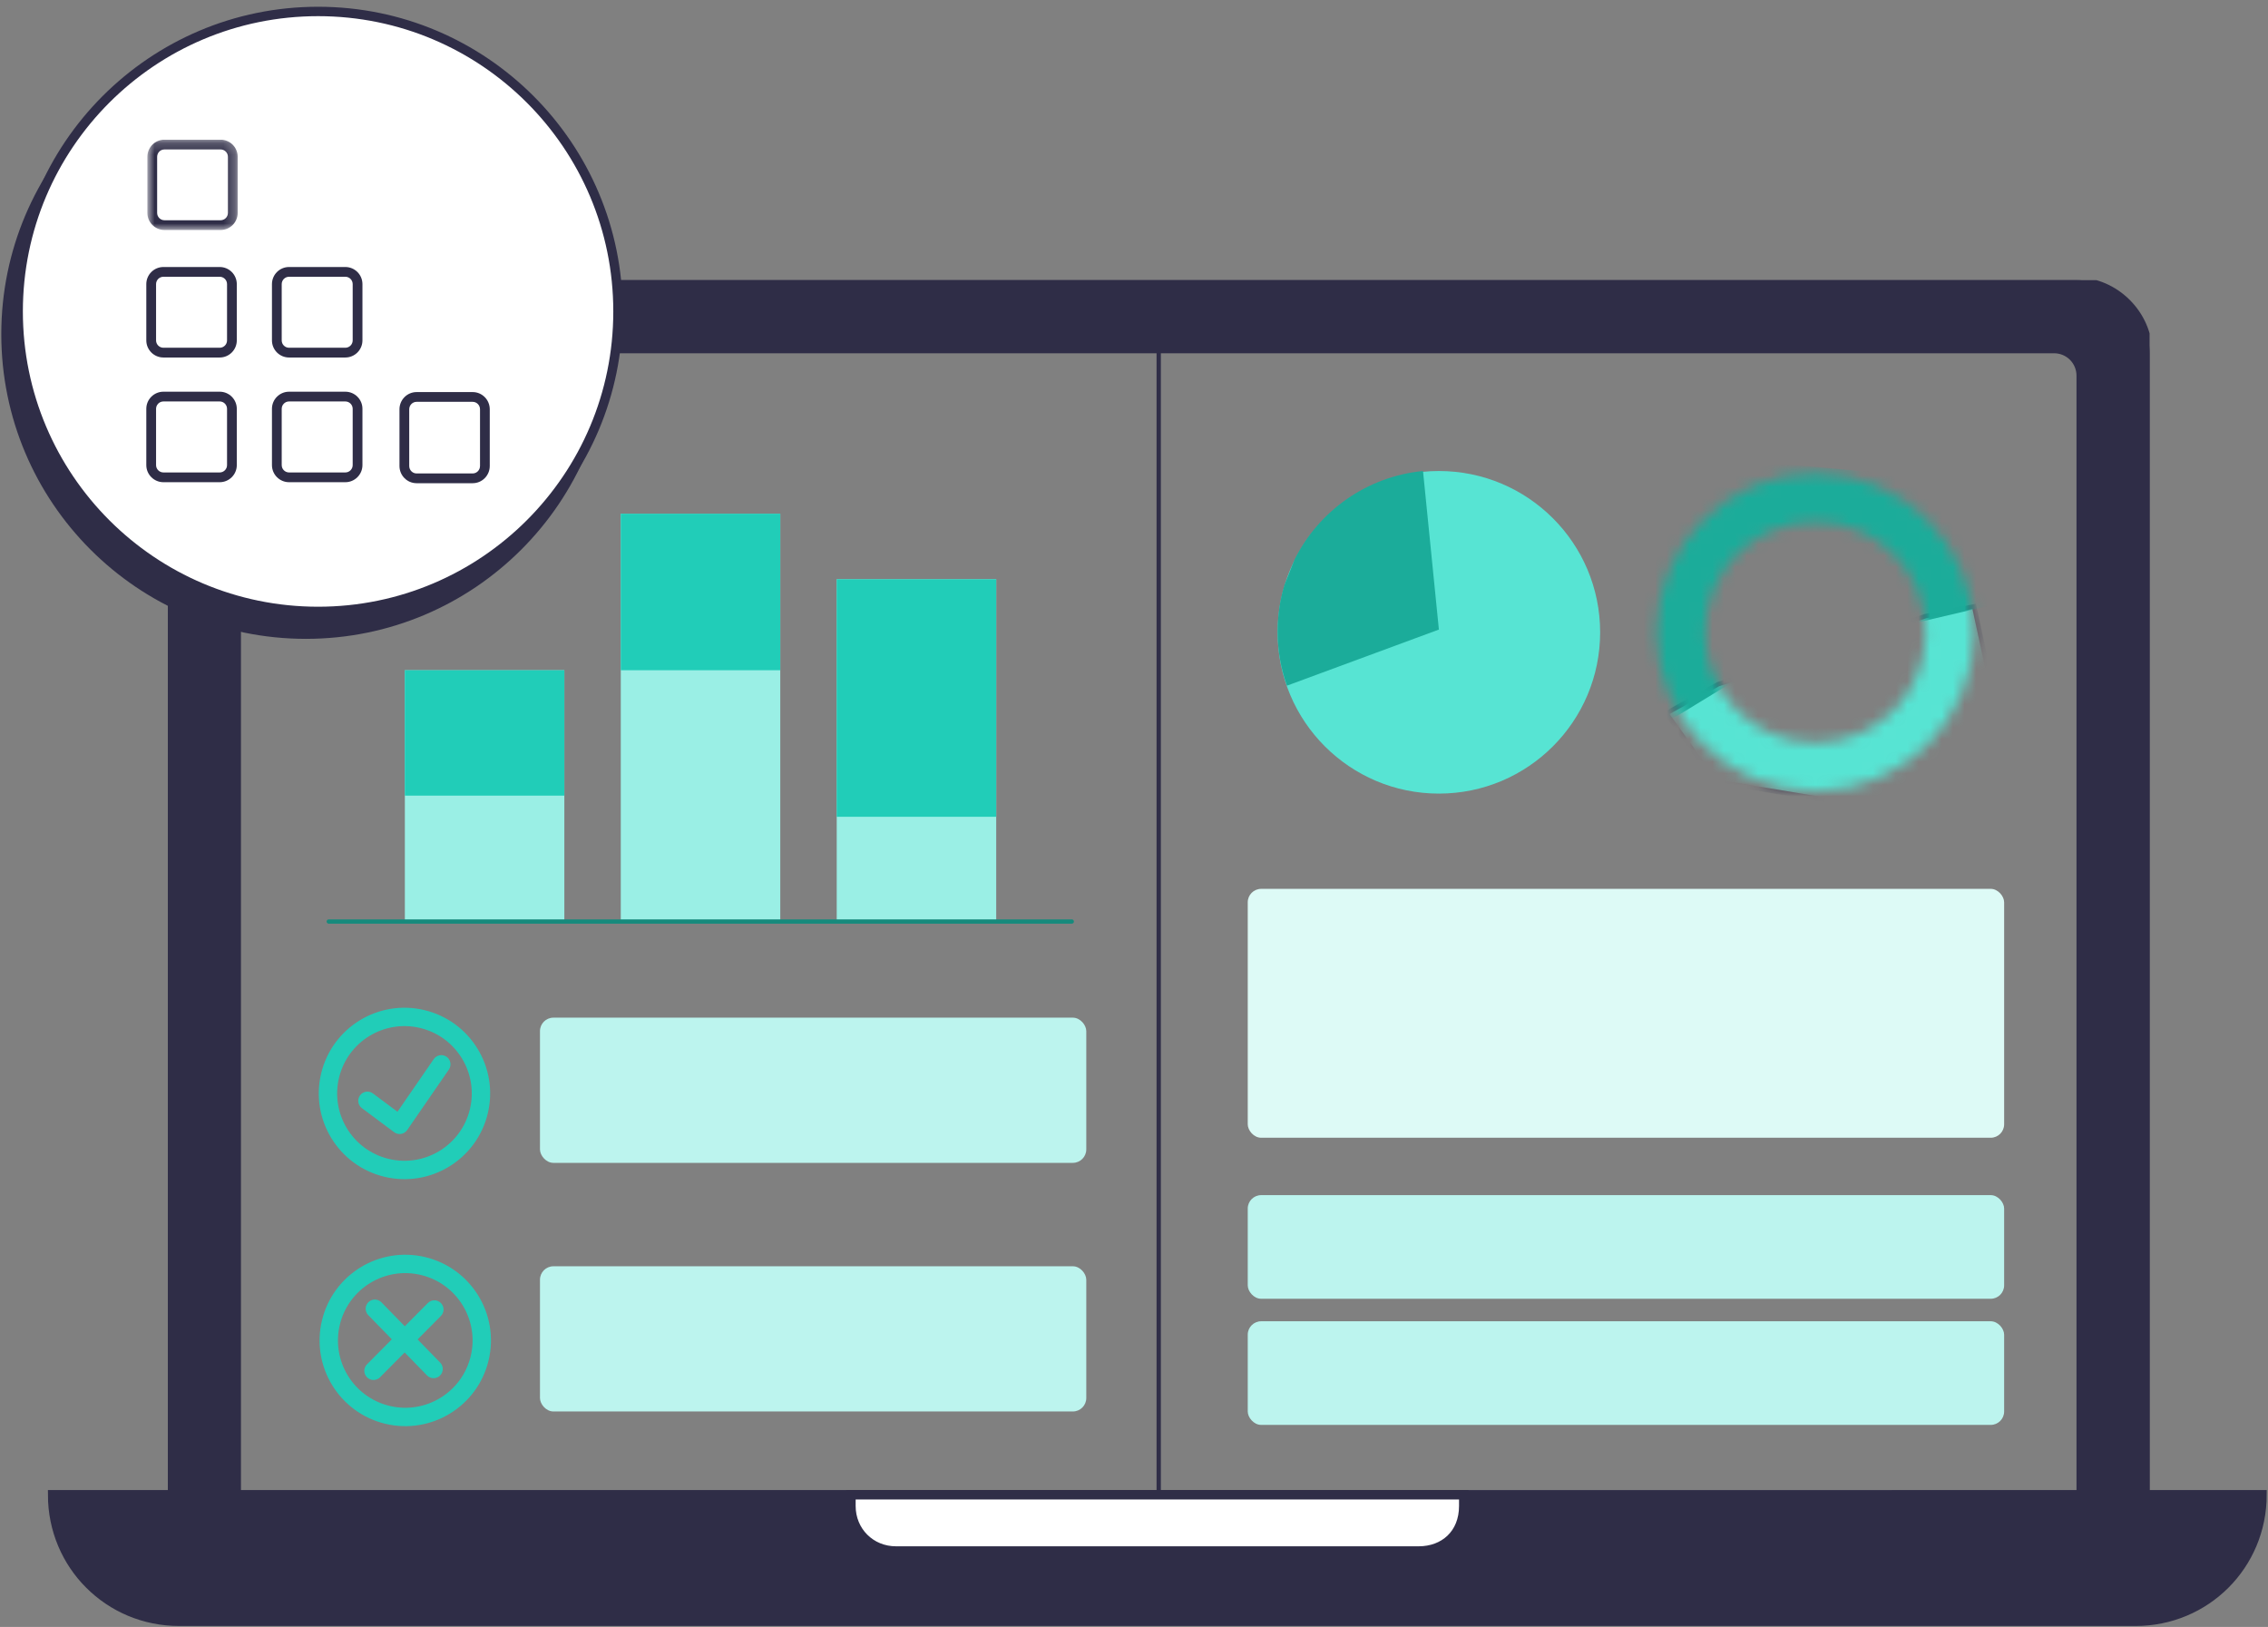
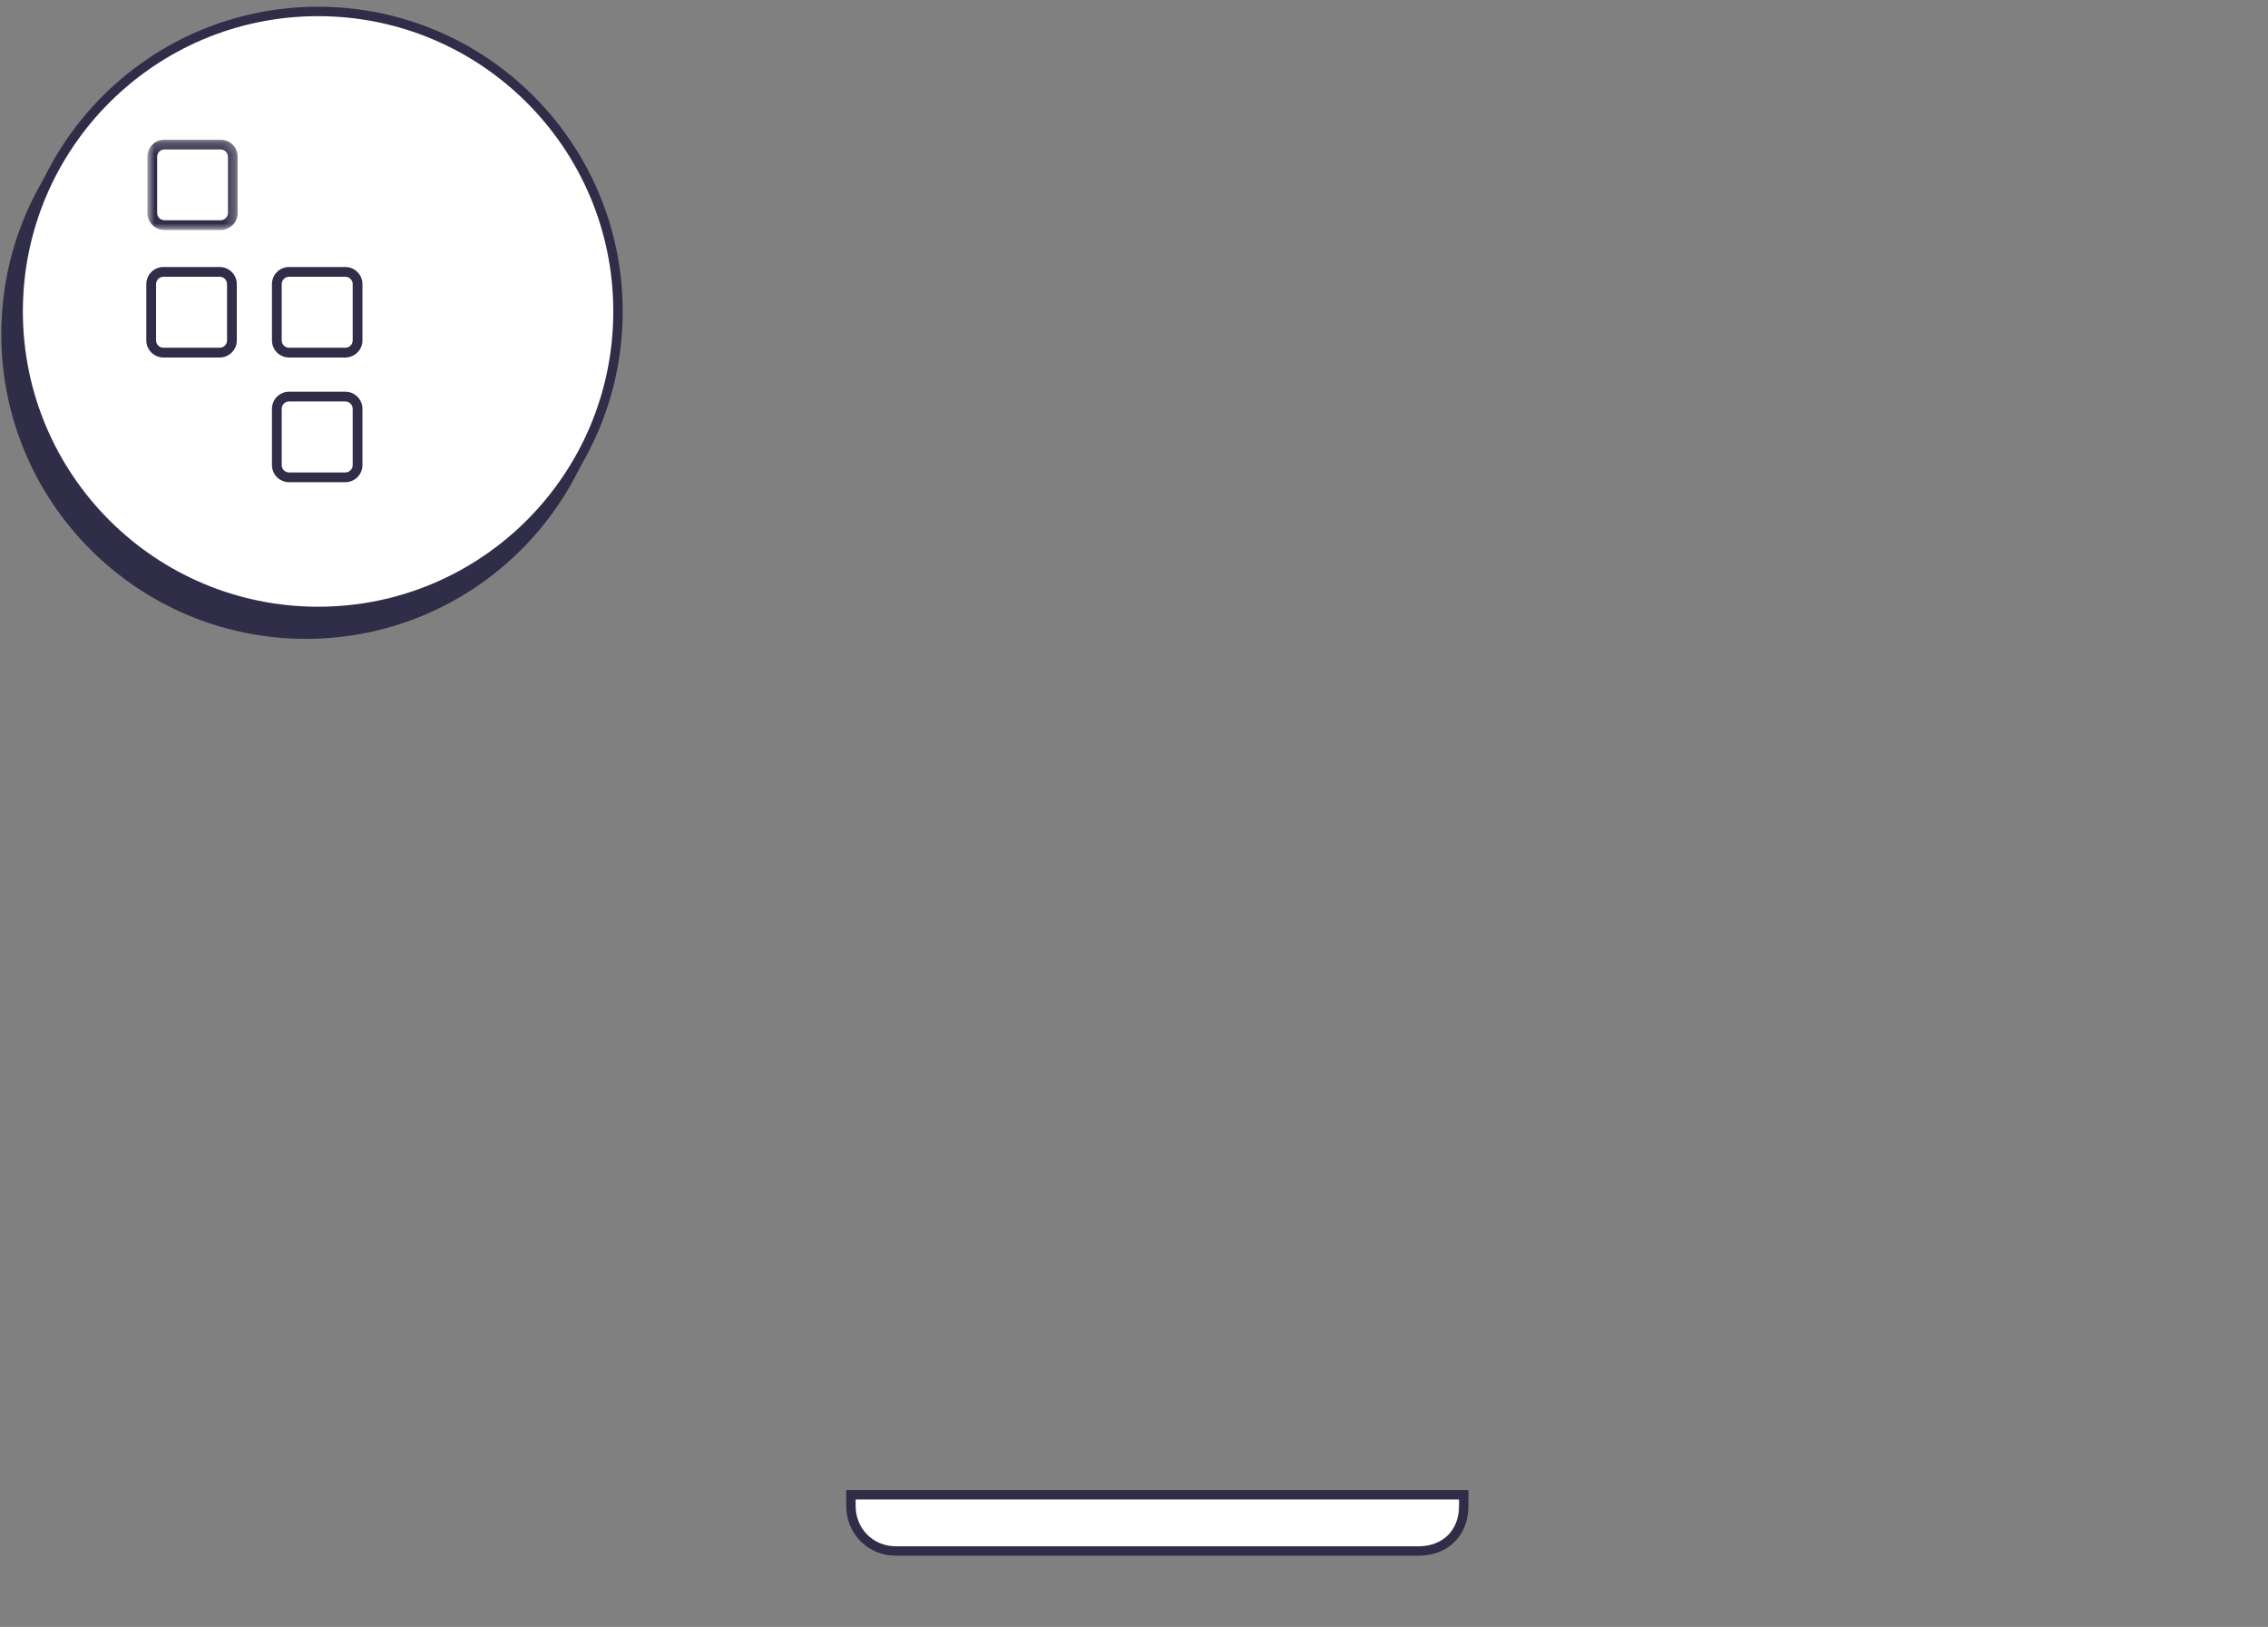
<svg xmlns="http://www.w3.org/2000/svg" width="198" height="142" viewBox="0 0 198 142" fill="none">
  <rect x="0" y="0" width="198" height="142" fill="#808080" stroke="none" />
  <g clip-path="url(#clip0_2563_32046)">
    <path d="M181.281 24.452H21.037C17.356 24.452 14.656 27.396 14.656 30.832V130.709H20.791V32.795C20.791 31.568 21.773 30.587 23 30.587H179.318C180.545 30.587 181.527 31.568 181.527 32.795V130.709H187.662V30.832C187.662 27.396 184.717 24.452 181.281 24.452Z" fill="#2F2D47" stroke="#2F2D47" stroke-width="0.491" stroke-miterlimit="10" />
    <path d="M31.088 41.65H24.344" stroke="white" stroke-width="0.938" stroke-linecap="round" />
    <path d="M31.088 43.82H24.344" stroke="white" stroke-width="0.938" stroke-linecap="round" />
    <path d="M31.088 45.99H24.344" stroke="white" stroke-width="0.938" stroke-linecap="round" />
    <path fill-rule="evenodd" clip-rule="evenodd" d="M100.969 130.245V30.532H101.344V130.245H100.969Z" fill="#2F2D47" />
    <rect x="35.344" y="58.499" width="13.924" height="21.932" fill="#9AEFE5" />
    <rect x="35.344" y="58.499" width="13.924" height="10.943" fill="#21CDB8" />
    <rect x="54.195" y="44.839" width="13.924" height="35.592" fill="#9AEFE5" />
    <rect x="54.195" y="44.839" width="13.924" height="13.659" fill="#21CDB8" />
    <rect x="73.047" y="50.556" width="13.924" height="29.874" fill="#9AEFE5" />
    <path d="M28.703 80.431H93.567" stroke="#168A7C" stroke-width="0.375" stroke-linecap="round" />
    <rect x="73.047" y="50.556" width="13.924" height="20.734" fill="#21CDB8" />
    <path fill-rule="evenodd" clip-rule="evenodd" d="M36.686 89.724C33.531 88.965 30.358 90.907 29.598 94.062C28.839 97.216 30.78 100.39 33.935 101.149C37.09 101.909 40.264 99.967 41.023 96.812C41.782 93.657 39.841 90.484 36.686 89.724ZM28.038 93.686C29.005 89.67 33.045 87.198 37.061 88.165C41.078 89.132 43.55 93.171 42.583 97.187C41.616 101.204 37.576 103.676 33.56 102.709C29.544 101.742 27.072 97.703 28.038 93.686Z" fill="#21CDB8" />
    <path fill-rule="evenodd" clip-rule="evenodd" d="M38.983 92.234C39.348 92.486 39.44 92.985 39.188 93.35L35.548 98.632C35.425 98.811 35.233 98.932 35.018 98.968C34.803 99.003 34.583 98.95 34.408 98.819L31.597 96.721C31.242 96.457 31.169 95.954 31.434 95.599C31.699 95.244 32.202 95.171 32.557 95.436L34.7 97.035L37.867 92.439C38.119 92.075 38.618 91.983 38.983 92.234Z" fill="#21CDB8" />
    <path fill-rule="evenodd" clip-rule="evenodd" d="M36.756 111.282C33.601 110.523 30.428 112.465 29.668 115.62C28.909 118.775 30.851 121.948 34.006 122.707C37.161 123.467 40.334 121.525 41.093 118.37C41.853 115.215 39.911 112.042 36.756 111.282ZM28.109 115.244C29.076 111.228 33.115 108.756 37.131 109.723C41.148 110.69 43.62 114.729 42.653 118.745C41.686 122.762 37.646 125.234 33.63 124.267C29.614 123.3 27.142 119.26 28.109 115.244Z" fill="#21CDB8" />
    <path fill-rule="evenodd" clip-rule="evenodd" d="M38.486 113.724C38.801 114.036 38.803 114.544 38.49 114.858L33.176 120.21C32.864 120.525 32.356 120.526 32.041 120.214C31.727 119.902 31.725 119.394 32.038 119.08L37.352 113.728C37.664 113.414 38.172 113.412 38.486 113.724Z" fill="#21CDB8" />
    <path fill-rule="evenodd" clip-rule="evenodd" d="M32.165 113.653C32.482 113.343 32.99 113.35 33.299 113.667L38.428 118.928C38.737 119.245 38.73 119.753 38.413 120.062C38.096 120.371 37.588 120.365 37.279 120.048L32.151 114.787C31.841 114.47 31.848 113.962 32.165 113.653Z" fill="#21CDB8" />
    <path d="M164.846 131.468H115.18C114.776 131.468 113.969 131.234 113.969 130.766C113.969 130.532 114.373 130.064 115.18 130.064H164.846C165.249 130.064 166.057 130.298 166.057 130.766C166.057 131.234 165.653 131.468 164.846 131.468Z" fill="#C7C7C7" />
    <circle cx="125.617" cy="55.188" r="14.078" fill="#57E4D3" />
    <path fill-rule="evenodd" clip-rule="evenodd" d="M124.231 41.11L125.617 54.949L112.352 59.846C111.826 58.369 111.539 56.779 111.539 55.121C111.539 53.706 111.748 52.339 112.136 51.05C112.293 50.656 112.449 50.265 112.603 49.879C112.745 49.521 112.886 49.167 113.025 48.819C115.14 44.599 119.315 41.59 124.231 41.11Z" fill="#1BAC9A" />
    <mask id="mask0_2563_32046" style="mask-type:luminance" maskUnits="userSpaceOnUse" x="144" y="41" width="29" height="29">
      <path d="M158.483 41.322C150.843 41.322 144.617 47.548 144.617 55.188C144.617 62.829 150.843 69.055 158.483 69.055C166.124 69.055 172.35 62.829 172.35 55.188C172.35 47.548 166.124 41.322 158.483 41.322ZM158.483 64.81C153.107 64.81 148.862 60.565 148.862 55.188C148.862 49.812 153.107 45.567 158.483 45.567C163.86 45.567 168.105 49.812 168.105 55.188C168.105 60.565 163.86 64.81 158.483 64.81Z" fill="white" />
    </mask>
    <g mask="url(#mask0_2563_32046)">
      <path d="M168.107 53.774L149.997 59.716L145.469 62.263L149.714 68.206L163.297 70.47L174.899 64.81L172.352 52.925L168.107 53.774Z" fill="#57E4D3" stroke="#2F2D47" stroke-width="0.392" stroke-miterlimit="10" />
    </g>
    <mask id="mask1_2563_32046" style="mask-type:luminance" maskUnits="userSpaceOnUse" x="144" y="41" width="29" height="29">
      <path d="M158.483 41.322C150.843 41.322 144.617 47.548 144.617 55.188C144.617 62.829 150.843 69.055 158.483 69.055C166.124 69.055 172.35 62.829 172.35 55.188C172.35 47.548 166.124 41.322 158.483 41.322ZM158.483 64.81C153.107 64.81 148.862 60.565 148.862 55.188C148.862 49.812 153.107 45.567 158.483 45.567C163.86 45.567 168.105 49.812 168.105 55.188C168.105 60.565 163.86 64.81 158.483 64.81Z" fill="white" />
    </mask>
    <g mask="url(#mask1_2563_32046)">
      <path d="M140.57 39.118L141.865 64.076L146.378 62.511L150.947 59.722L166.381 54.566L174.617 52.642L170.938 41.888L140.57 39.118Z" fill="#1BAC9A" />
    </g>
    <rect x="47.141" y="88.822" width="47.693" height="12.673" rx="1.173" fill="#BCF4EE" />
    <rect x="108.93" y="77.58" width="66.035" height="21.723" rx="1.173" fill="#DDFAF6" />
    <rect x="108.93" y="104.312" width="66.035" height="9.045" rx="1.173" fill="#BCF4EE" />
    <rect x="108.93" y="115.321" width="66.035" height="9.045" rx="1.173" fill="#BCF4EE" />
-     <rect x="47.141" y="110.521" width="47.693" height="12.673" rx="1.173" fill="#BCF4EE" />
  </g>
-   <path d="M186.434 141.507H15.637C9.502 141.507 4.594 136.599 4.594 130.464H197.477C197.477 136.599 192.569 141.507 186.434 141.507Z" fill="#2F2D47" stroke="#2F2D47" stroke-width="0.821" stroke-miterlimit="10" />
  <path d="M123.859 135.372H78.215C76.007 135.372 74.289 133.655 74.289 131.446V130.464H127.786V131.446C127.786 133.9 126.068 135.372 123.859 135.372Z" fill="white" stroke="#2F2D47" stroke-width="0.821" stroke-miterlimit="10" />
  <circle cx="26.706" cy="29.166" r="26.183" fill="#2F2D47" stroke="#2F2D47" stroke-width="0.821" />
  <circle cx="27.769" cy="27.183" r="26.183" fill="white" stroke="#2F2D47" stroke-width="0.821" />
  <g clip-path="url(#clip1_2563_32046)">
-     <path fill-rule="evenodd" clip-rule="evenodd" d="M14.269 41.236H19.179C19.534 41.236 19.821 40.948 19.821 40.593V35.682C19.821 35.327 19.534 35.039 19.179 35.039H14.269C13.913 35.039 13.625 35.328 13.625 35.682V40.593C13.625 40.948 13.912 41.236 14.269 41.236ZM19.179 42.087H14.269C13.443 42.087 12.773 41.418 12.773 40.593V35.682C12.773 34.857 13.443 34.188 14.269 34.188H19.179C20.004 34.188 20.673 34.857 20.673 35.682V40.593C20.673 41.418 20.004 42.087 19.179 42.087Z" fill="#2F2D47" />
    <path fill-rule="evenodd" clip-rule="evenodd" d="M25.236 30.352H30.146C30.502 30.352 30.79 30.063 30.79 29.709V24.799C30.79 24.443 30.502 24.155 30.146 24.155H25.236C24.882 24.155 24.594 24.443 24.594 24.799V29.709C24.594 30.064 24.881 30.352 25.236 30.352ZM30.146 31.203H25.236C24.411 31.203 23.742 30.534 23.742 29.709V24.799C23.742 23.973 24.411 23.304 25.236 23.304H30.146C30.972 23.304 31.642 23.973 31.642 24.799V29.709C31.642 30.534 30.972 31.203 30.146 31.203Z" fill="#2F2D47" />
    <path fill-rule="evenodd" clip-rule="evenodd" d="M14.269 30.352H19.179C19.534 30.352 19.821 30.064 19.821 29.709V24.799C19.821 24.442 19.533 24.155 19.179 24.155H14.269C13.913 24.155 13.625 24.443 13.625 24.799V29.709C13.625 30.063 13.912 30.352 14.269 30.352ZM19.179 31.203H14.269C13.443 31.203 12.773 30.534 12.773 29.709V24.799C12.773 23.973 13.443 23.304 14.269 23.304H19.179C20.004 23.304 20.673 23.973 20.673 24.799V29.709C20.673 30.534 20.004 31.203 19.179 31.203Z" fill="#2F2D47" />
    <mask id="mask2_2563_32046" style="mask-type:luminance" maskUnits="userSpaceOnUse" x="12" y="12" width="9" height="9">
      <path d="M12.867 12.193H20.75V20.075H12.867V12.193Z" fill="#049474" />
    </mask>
    <g mask="url(#mask2_2563_32046)">
      <path fill-rule="evenodd" clip-rule="evenodd" d="M14.358 19.223H19.258C19.612 19.223 19.898 18.936 19.898 18.583V13.683C19.898 13.33 19.611 13.043 19.258 13.043H14.358C14.005 13.043 13.719 13.33 13.719 13.683V18.583C13.719 18.936 14.005 19.223 14.358 19.223ZM19.258 20.074H14.358C13.535 20.074 12.867 19.406 12.867 18.583V13.683C12.867 12.86 13.535 12.192 14.358 12.192H19.258C20.082 12.192 20.75 12.86 20.75 13.683V18.583C20.75 19.406 20.082 20.074 19.258 20.074Z" fill="#2F2D47" />
    </g>
    <path fill-rule="evenodd" clip-rule="evenodd" d="M25.236 41.236H30.146C30.503 41.236 30.79 40.947 30.79 40.593V35.682C30.79 35.328 30.503 35.039 30.146 35.039H25.236C24.881 35.039 24.594 35.327 24.594 35.682V40.593C24.594 40.948 24.881 41.236 25.236 41.236ZM30.146 42.087H25.236C24.411 42.087 23.742 41.418 23.742 40.593V35.682C23.742 34.857 24.411 34.188 25.236 34.188H30.146C30.972 34.188 31.642 34.857 31.642 35.682V40.593C31.642 41.418 30.972 42.087 30.146 42.087Z" fill="#2F2D47" />
-     <path fill-rule="evenodd" clip-rule="evenodd" d="M36.367 41.323H41.267C41.612 41.323 41.906 41.038 41.906 40.67V35.725C41.906 35.357 41.612 35.072 41.267 35.072H36.367C36.02 35.072 35.726 35.358 35.726 35.725V40.67C35.726 41.037 36.02 41.323 36.367 41.323ZM41.267 42.174H36.367C35.543 42.174 34.875 41.5 34.875 40.67V35.725C34.875 34.894 35.543 34.221 36.367 34.221H41.267C42.09 34.221 42.757 34.894 42.757 35.725V40.67C42.757 41.5 42.09 42.174 41.267 42.174Z" fill="#2F2D47" />
  </g>
  <defs>
    <clipPath id="clip0_2563_32046">
-       <rect width="173.006" height="106.257" fill="white" transform="translate(14.656 24.451)" />
-     </clipPath>
+       </clipPath>
    <clipPath id="clip1_2563_32046">
      <rect width="29.981" height="29.981" fill="white" transform="translate(12.773 12.193)" />
    </clipPath>
  </defs>
</svg>